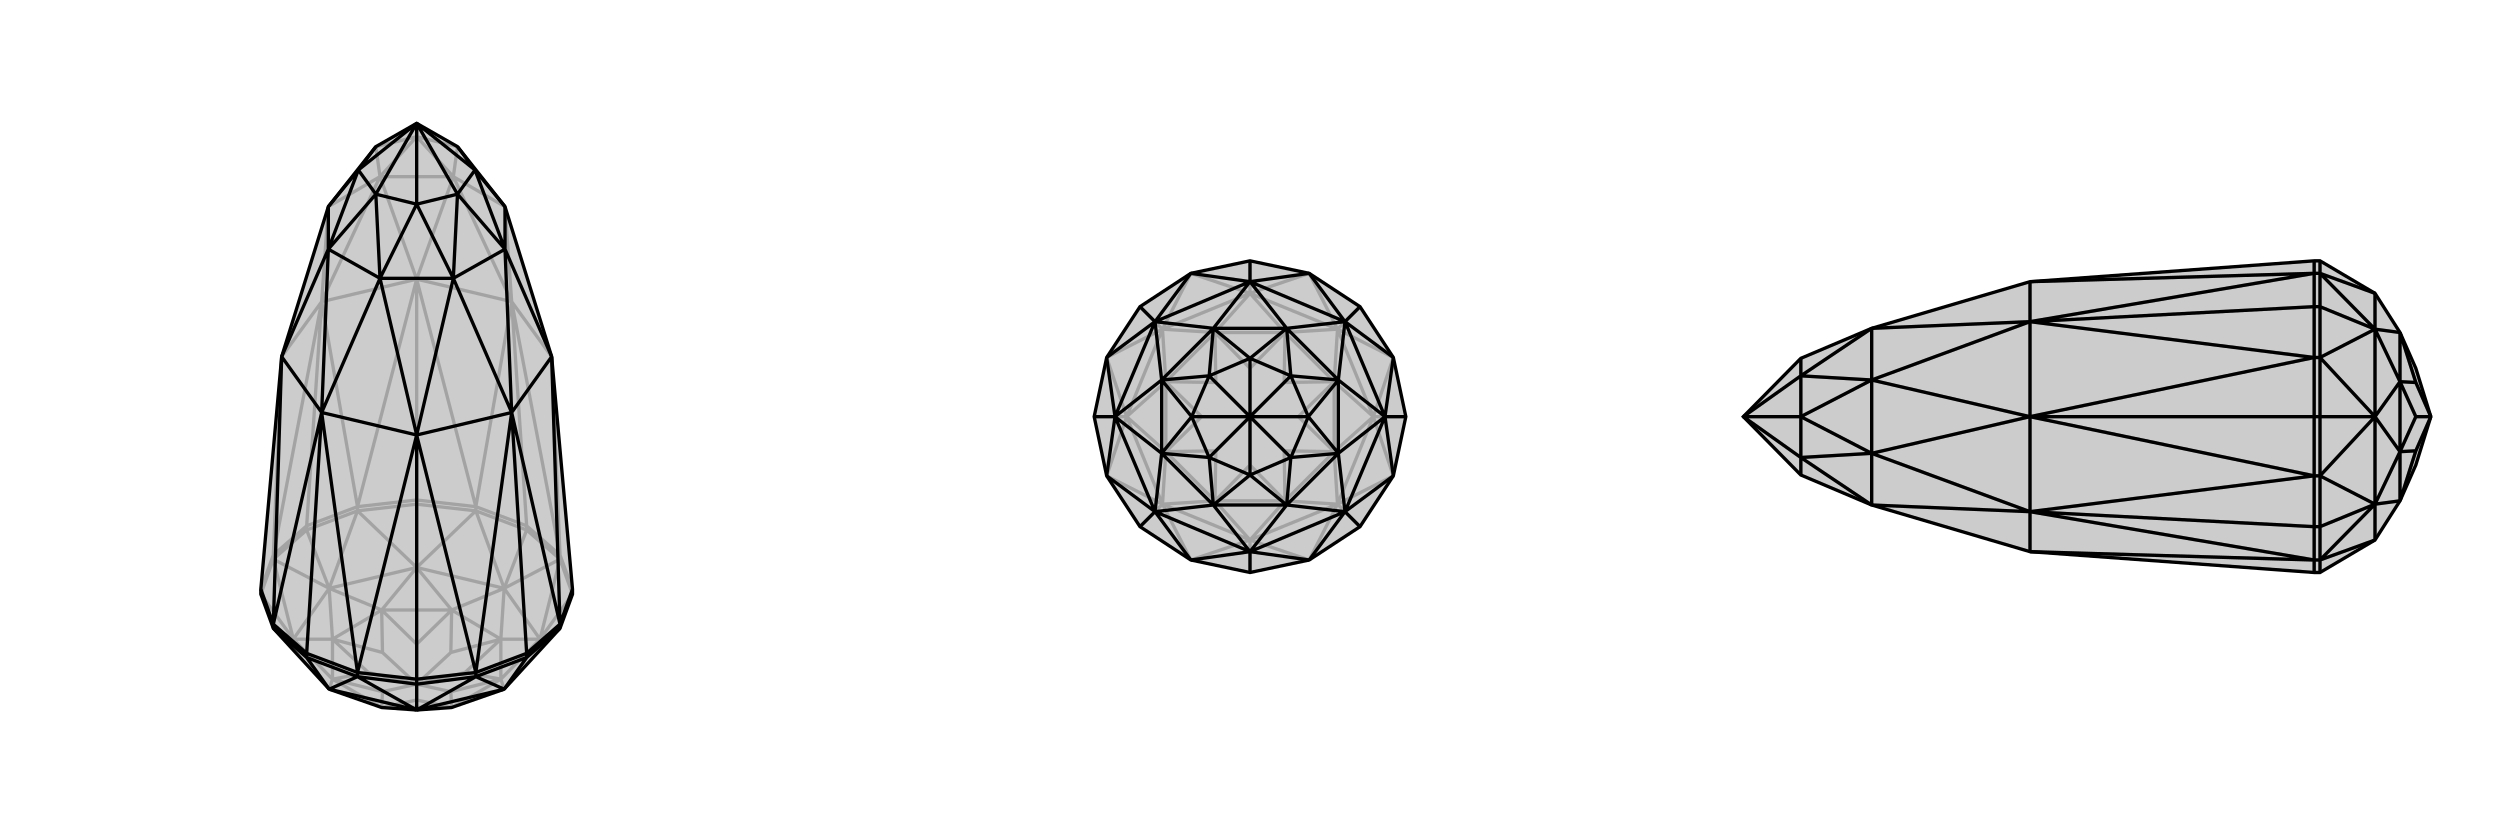
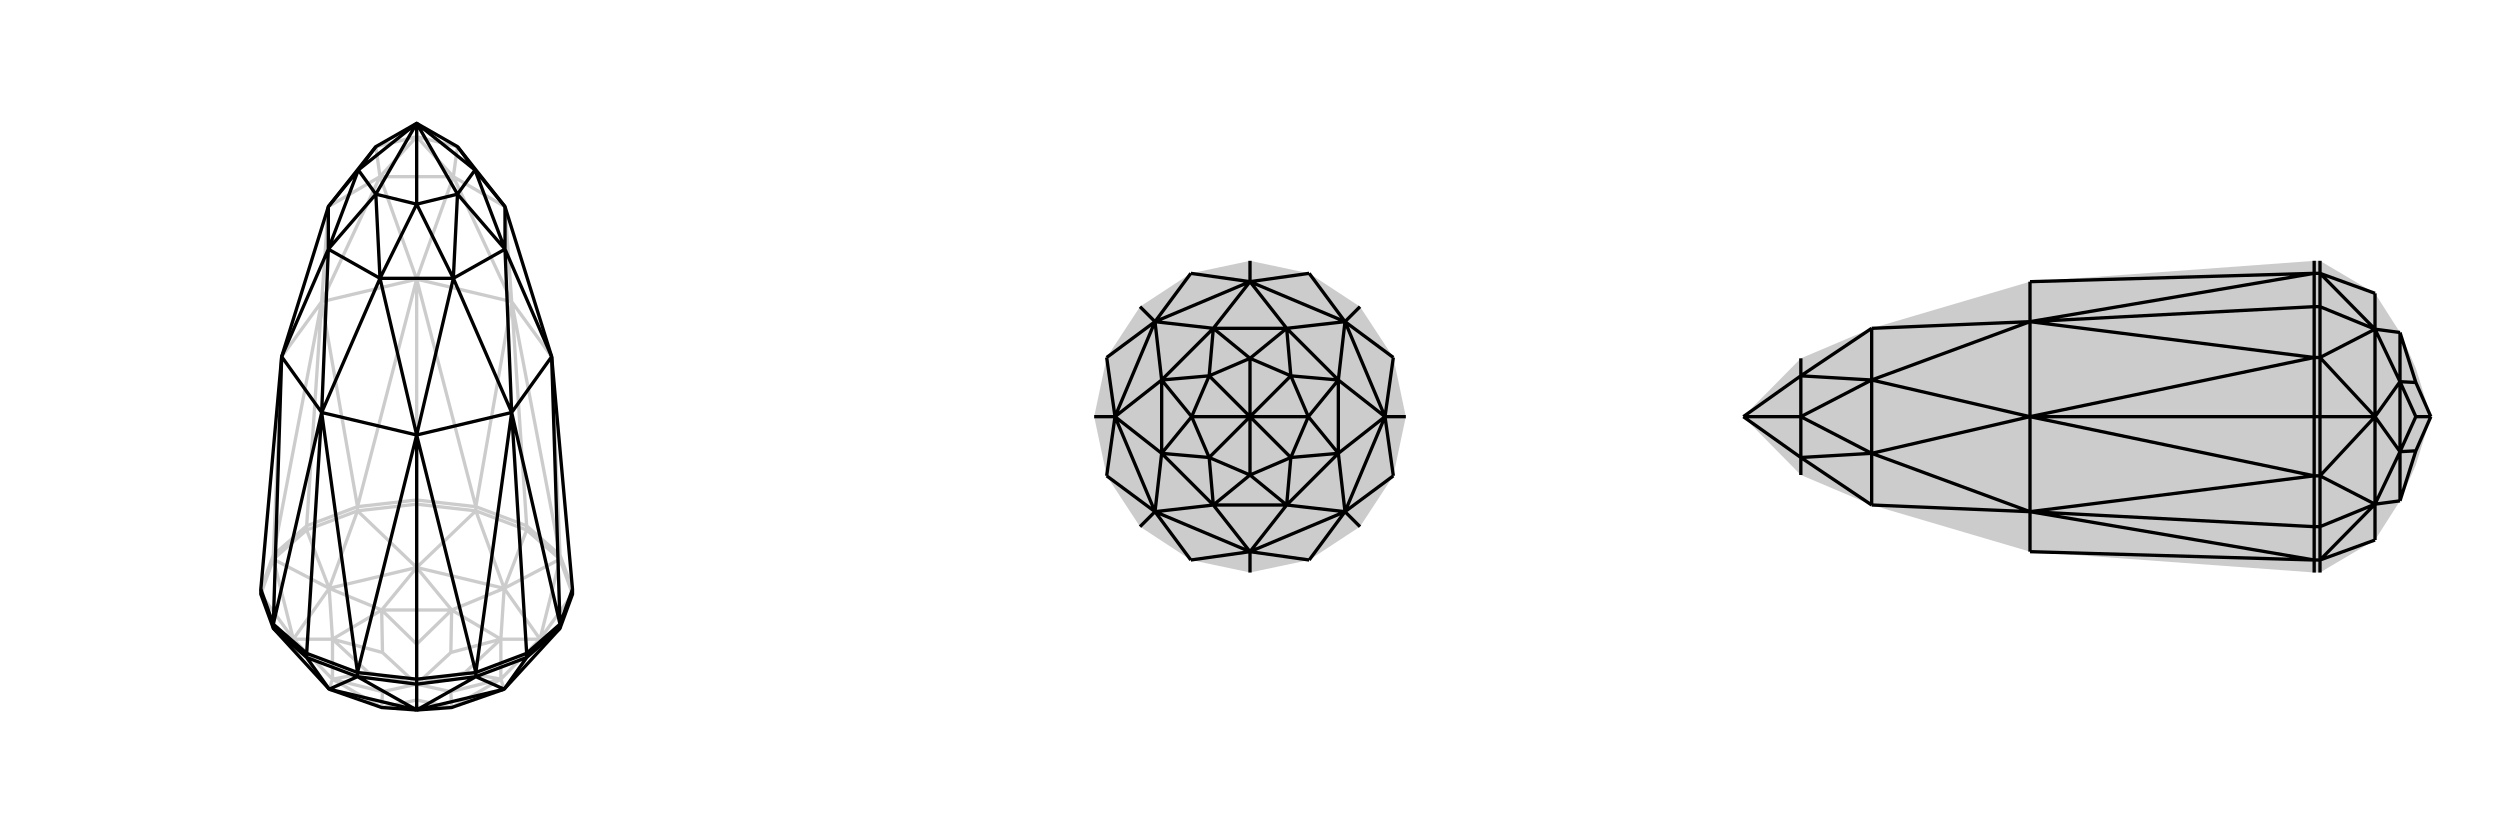
<svg xmlns="http://www.w3.org/2000/svg" viewBox="0 0 3000 1000">
  <g stroke="currentColor" stroke-width="4" fill="none" transform="translate(0 -19)">
-     <path fill="currentColor" stroke="none" fill-opacity=".2" d="M672,773L605,846L542,868L500,871L458,868L395,846L328,773L313,732L313,726L338,447L394,267L451,195L500,167L549,195L606,267L662,447L687,726L687,732z" />
    <path stroke-opacity=".2" d="M672,690L672,685M632,655L632,650M571,632L571,627M500,624L500,619M429,632L429,627M368,655L368,650M328,690L328,685M687,732L672,690M687,732L648,786M632,655L672,690M632,655L571,632M632,655L605,725M500,624L571,632M500,624L429,632M500,624L500,700M368,655L429,632M368,655L328,690M368,655L395,725M313,732L328,690M313,732L352,786M672,773L648,786M672,690L648,786M672,690L605,725M571,632L605,725M571,632L500,700M429,632L500,700M429,632L395,725M328,690L395,725M328,690L352,786M328,773L352,786M605,846L648,786M648,786L605,725M605,725L500,700M500,700L395,725M395,725L352,786M395,846L352,786M395,846L399,834M605,846L601,834M648,786L601,834M648,786L601,786M605,725L601,786M605,725L542,751M500,700L542,751M500,700L458,751M395,725L458,751M395,725L399,786M352,786L399,786M352,786L399,834M458,868L399,834M458,868L542,868M542,868L601,834M601,834L601,786M601,786L542,751M542,751L458,751M458,751L399,786M399,834L399,786M458,868L459,849M458,868L500,859M542,868L500,859M542,868L541,849M500,859L500,840M601,834L541,849M601,834L558,826M541,849L500,840M601,786L558,826M601,786L541,802M558,826L500,840M542,751L541,802M542,751L500,792M541,802L500,840M458,751L500,792M458,751L459,802M500,840L500,792M399,786L459,802M399,786L442,826M500,840L459,802M399,834L459,849M399,834L442,826M500,840L459,849M500,840L442,826M672,685L632,650M672,685L687,726M313,726L328,685M368,650L328,685M368,650L429,627M368,650L386,381M429,627L500,619M500,619L571,627M500,619L500,354M632,650L571,627M632,650L614,381M672,685L614,381M672,685L662,447M328,685L338,447M328,685L386,381M429,627L386,381M429,627L500,354M571,627L500,354M571,627L614,381M662,447L614,381M338,447L386,381M386,381L500,354M614,381L500,354M614,381L606,267M614,381L544,231M386,381L394,267M386,381L456,231M500,354L456,231M500,354L544,231M606,267L544,231M394,267L456,231M544,231L456,231M456,231L451,195M456,231L500,183M544,231L549,195M544,231L500,183M451,195L500,183M549,195L500,183M500,167L500,183" />
    <path d="M672,773L605,846L542,868L500,871L458,868L395,846L328,773L313,732L313,726L338,447L394,267L451,195L500,167L549,195L606,267L662,447L687,726L687,732z" />
    <path d="M429,831L429,826M500,840L500,834M571,831L571,826M632,808L632,803M672,773L672,768M368,808L368,803M328,773L328,768M368,808L429,831M500,840L429,831M500,840L571,831M500,840L500,871M632,808L571,831M632,808L672,773M632,808L605,846M368,808L328,773M368,808L395,846M429,831L395,846M429,831L500,871M571,831L500,871M571,831L605,846M395,846L500,871M500,871L605,846M687,726L672,768M672,768L632,803M571,826L632,803M632,803L614,514M571,826L500,834M500,834L429,826M500,834L500,541M429,826L368,803M368,803L328,768M368,803L386,514M328,768L313,726M672,768L662,447M672,768L614,514M571,826L614,514M571,826L500,541M429,826L500,541M429,826L386,514M328,768L386,514M328,768L338,447M662,447L614,514M614,514L500,541M500,541L386,514M386,514L338,447M662,447L606,318M614,514L606,318M614,514L544,353M500,541L544,353M500,541L456,353M386,514L456,353M386,514L394,318M338,447L394,318M606,267L606,318M606,318L544,353M544,353L456,353M456,353L394,318M394,318L394,267M606,267L570,223M606,318L570,223M606,318L549,252M544,353L549,252M544,353L500,264M456,353L500,264M456,353L451,252M394,318L451,252M394,318L430,223M394,267L430,223M549,195L570,223M570,223L549,252M570,223L500,167M549,252L500,264M549,252L500,167M500,264L451,252M500,264L500,167M451,252L430,223M500,167L451,252M430,223L451,195M500,167L430,223" />
  </g>
  <g stroke="currentColor" stroke-width="4" fill="none" transform="translate(1000 0)">
    <path fill="currentColor" stroke="none" fill-opacity=".2" d="M632,368L672,429L687,500L672,571L632,632L571,672L500,687L429,672L368,632L328,571L313,500L328,429L368,368L429,328L500,313L571,328z" />
-     <path stroke-opacity=".2" d="M632,632L605,605M687,500L648,500M632,368L605,395M500,313L500,352M368,368L395,395M313,500L352,500M368,632L395,605M500,687L500,648M571,672L500,648M571,672L605,605M672,571L605,605M672,571L648,500M672,429L648,500M672,429L605,395M571,328L605,395M571,328L500,352M429,328L500,352M429,328L395,395M328,429L395,395M328,429L352,500M328,571L352,500M328,571L395,605M429,672L395,605M429,672L500,648M500,648L605,605M605,605L648,500M648,500L605,395M605,395L500,352M500,352L395,395M395,395L352,500M352,500L395,605M500,648L395,605M500,648L542,601M500,648L458,601M605,605L542,601M605,605L601,542M648,500L601,542M648,500L601,458M605,395L601,458M605,395L542,399M500,352L542,399M500,352L458,399M395,395L458,399M395,395L399,458M352,500L399,458M352,500L399,542M395,605L399,542M395,605L458,601M542,601L458,601M542,601L601,542M601,542L601,458M601,458L542,399M542,399L458,399M458,399L399,458M399,458L399,542M458,601L399,542M542,601L500,558M542,601L541,541M601,542L541,541M601,542L558,500M541,541L500,500M601,458L558,500M601,458L541,459M558,500L500,500M542,399L541,459M542,399L500,442M541,459L500,500M458,399L500,442M458,399L459,459M500,442L500,500M399,458L459,459M399,458L442,500M500,500L459,459M399,542L442,500M399,542L459,541M500,500L442,500M458,601L500,558M458,601L459,541M500,500L500,558M500,500L459,541" />
-     <path d="M632,368L672,429L687,500L672,571L632,632L571,672L500,687L429,672L368,632L328,571L313,500L328,429L368,368L429,328L500,313L571,328z" />
    <path d="M632,368L614,386M687,500L662,500M632,632L614,614M500,687L500,662M368,632L386,614M313,500L338,500M368,368L386,386M500,313L500,338M571,328L500,338M571,328L614,386M672,429L614,386M672,429L662,500M672,571L662,500M672,571L614,614M571,672L614,614M571,672L500,662M429,672L500,662M429,672L386,614M328,571L386,614M328,571L338,500M328,429L338,500M328,429L386,386M429,328L386,386M429,328L500,338M614,386L500,338M614,386L662,500M662,500L614,614M614,614L500,662M500,662L386,614M386,614L338,500M338,500L386,386M500,338L386,386M500,338L544,394M500,338L456,394M614,386L544,394M614,386L606,456M662,500L606,456M662,500L606,544M614,614L606,544M614,614L544,606M500,662L544,606M500,662L456,606M386,614L456,606M386,614L394,544M338,500L394,544M338,500L394,456M386,386L394,456M386,386L456,394M544,394L456,394M544,394L606,456M606,456L606,544M606,544L544,606M544,606L456,606M456,606L394,544M394,544L394,456M456,394L394,456M544,394L500,430M544,394L549,451M606,456L549,451M606,456L570,500M606,544L570,500M606,544L549,549M544,606L549,549M544,606L500,570M456,606L500,570M456,606L451,549M394,544L451,549M394,544L430,500M394,456L430,500M394,456L451,451M456,394L500,430M456,394L451,451M500,430L549,451M549,451L570,500M549,451L500,500M570,500L549,549M570,500L500,500M549,549L500,570M549,549L500,500M500,570L451,549M500,500L500,570M451,549L430,500M500,500L451,549M430,500L451,451M500,500L430,500M500,430L451,451M500,430L500,500M500,500L451,451" />
  </g>
  <g stroke="currentColor" stroke-width="4" fill="none" transform="translate(2000 0)">
    <path fill="currentColor" stroke="none" fill-opacity=".2" d="M850,352L880,399L899,442L917,500L899,558L880,601L850,648L784,687L777,687L436,662L246,606L161,570L92,500L161,430L246,394L436,338L777,313L784,313z" />
-     <path stroke-opacity=".2" d="M784,328L777,328M784,368L777,368M784,429L777,429M784,500L777,500M784,571L777,571M784,632L777,632M784,672L777,672M784,313L784,328M784,368L784,328M784,368L784,429M784,368L850,395M784,500L784,429M784,500L784,571M784,500L850,500M784,632L784,571M784,632L784,672M784,632L850,605M784,687L784,672M784,328L850,352M784,328L850,395M784,429L850,395M784,429L850,500M784,571L850,500M784,571L850,605M784,672L850,605M784,672L850,648M850,352L850,395M850,395L850,500M850,500L850,605M850,648L850,605M850,395L880,399M850,395L880,458M850,500L880,458M850,500L880,542M850,605L880,542M850,605L880,601M880,399L880,458M880,458L880,542M880,601L880,542M880,399L899,459M880,458L899,459M880,458L899,500M917,500L899,459M880,542L899,500M880,542L899,541M917,500L899,500M880,601L899,541M917,500L899,541M777,687L777,672M777,672L777,632M777,632L777,571M777,632L436,614M777,500L777,571M777,500L777,429M777,500L436,500M777,429L777,368M777,368L777,328M777,368L436,386M777,313L777,328M777,672L436,662M777,672L436,614M777,571L436,614M777,571L436,500M777,429L436,500M777,429L436,386M777,328L436,386M777,328L436,338M436,662L436,614M436,614L436,500M436,500L436,386M436,338L436,386M436,614L246,606M436,614L246,544M436,500L246,544M436,500L246,456M436,386L246,456M436,386L246,394M246,606L246,544M246,544L246,456M246,394L246,456M246,606L161,549M246,544L161,549M246,544L161,500M246,456L161,500M246,456L161,451M246,394L161,451M161,570L161,549M161,549L161,500M92,500L161,549M161,500L161,451M92,500L161,500M161,430L161,451M92,500L161,451" />
-     <path d="M850,352L880,399L899,442L917,500L899,558L880,601L850,648L784,687L777,687L436,662L246,606L161,570L92,500L161,430L246,394L436,338L777,313L784,313z" />
    <path d="M784,672L777,672M784,632L777,632M784,571L777,571M784,500L777,500M784,429L777,429M784,368L777,368M784,328L777,328M784,687L784,672M784,632L784,672M784,632L784,571M784,632L850,605M784,500L784,571M784,500L784,429M784,500L850,500M784,368L784,429M784,368L784,328M784,368L850,395M784,313L784,328M784,672L850,648M784,672L850,605M784,571L850,605M784,571L850,500M784,429L850,500M784,429L850,395M784,328L850,395M784,328L850,352M850,648L850,605M850,605L850,500M850,500L850,395M850,395L850,352M850,605L880,601M850,605L880,542M850,500L880,542M850,500L880,458M850,395L880,458M850,395L880,399M880,601L880,542M880,542L880,458M880,458L880,399M880,601L899,541M880,542L899,541M880,542L899,500M899,541L917,500M880,458L899,500M880,458L899,459M899,500L917,500M880,399L899,459M899,459L917,500M777,328L777,313M777,328L777,368M777,368L777,429M777,368L436,386M777,429L777,500M777,571L777,500M777,500L436,500M777,571L777,632M777,632L777,672M777,632L436,614M777,672L777,687M777,328L436,338M777,328L436,386M777,429L436,386M777,429L436,500M777,571L436,500M777,571L436,614M777,672L436,614M777,672L436,662M436,386L436,338M436,386L436,500M436,500L436,614M436,614L436,662M436,386L246,394M436,386L246,456M436,500L246,456M436,500L246,544M436,614L246,544M436,614L246,606M246,394L246,456M246,456L246,544M246,544L246,606M246,394L161,451M246,456L161,451M246,456L161,500M246,544L161,500M246,544L161,549M246,606L161,549M161,430L161,451M161,451L161,500M161,451L92,500M161,500L161,549M161,500L92,500M161,549L161,570M161,549L92,500" />
  </g>
</svg>